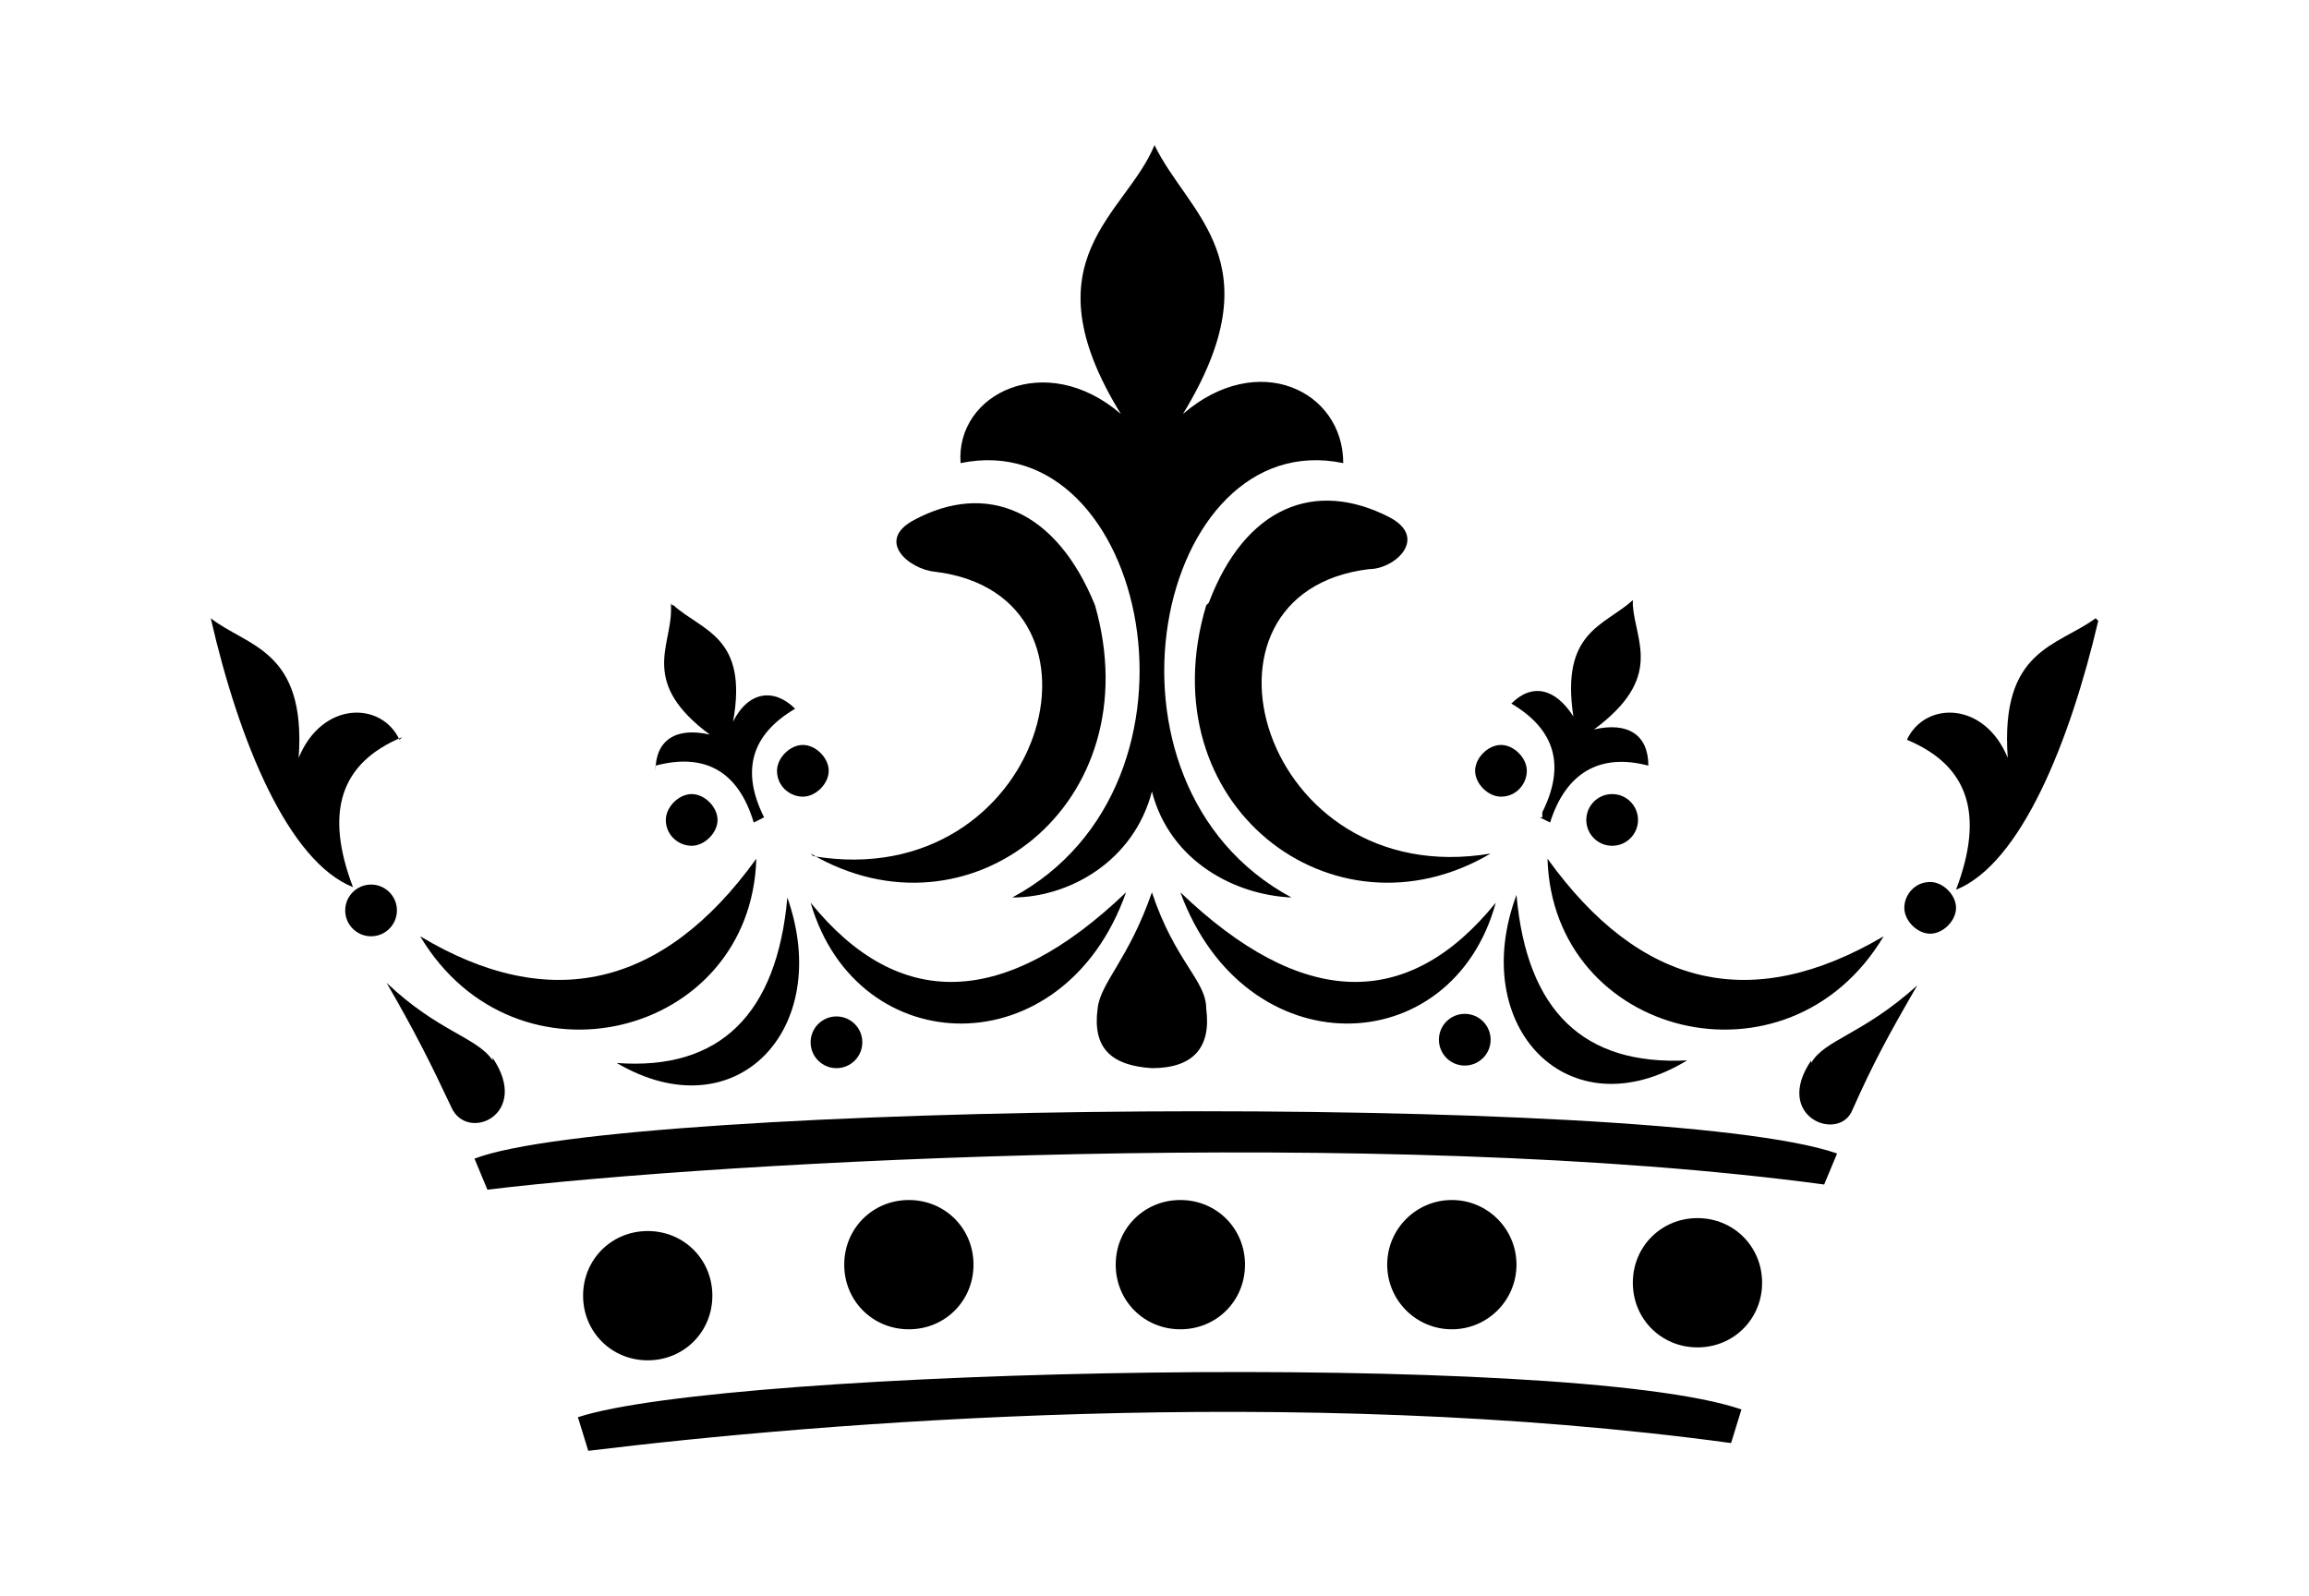
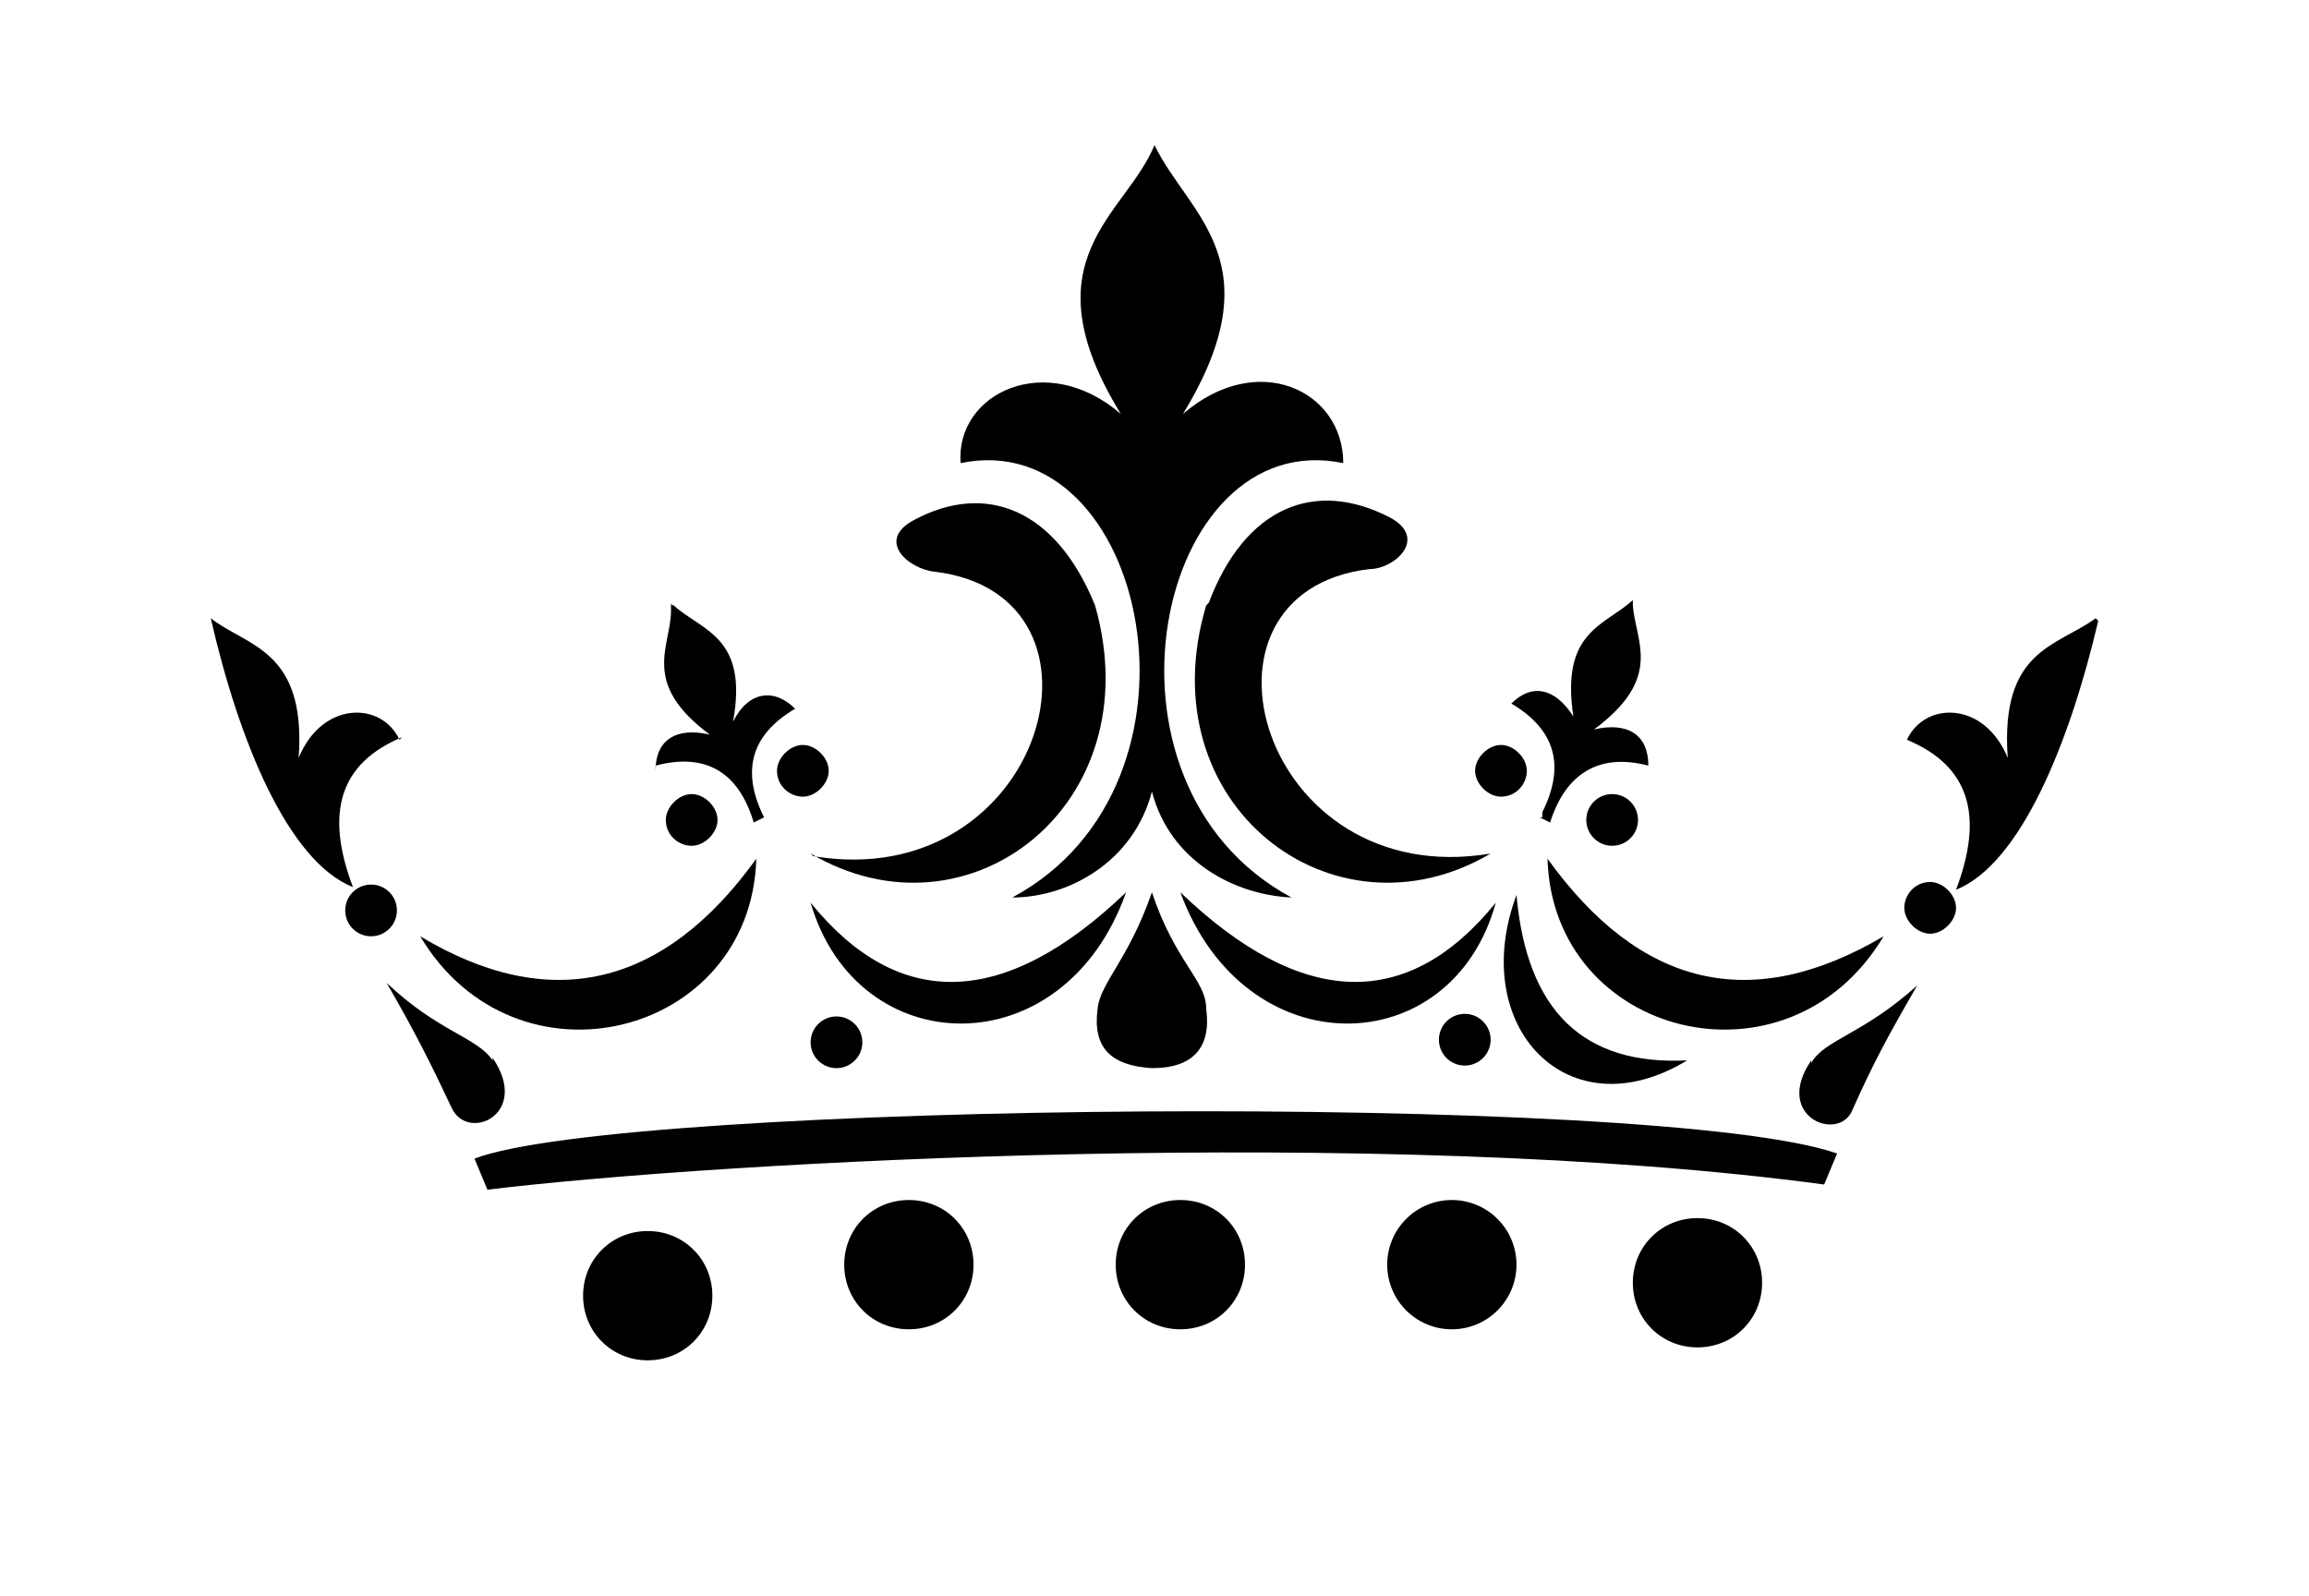
<svg xmlns="http://www.w3.org/2000/svg" version="1.1" id="Livello_1" x="0px" y="0px" viewBox="0 0 935.435 646.533" style="enable-background:new 0 0 935.435 646.533;" xml:space="preserve">
  <g id="Capa_1">
    <path d="M488.667,245.229L488.667,245.229c-24.092,80.657,51.327,138.268,115.224,100.559   c-93.226,15.712-127.794-105.796-49.232-115.224c10.475,0,24.092-12.57,8.38-20.95c-30.377-15.712-58.659-4.19-73.324,34.567l0,0   L488.667,245.229z" />
    <path d="M410.105,363.595c23.045,0,49.232-14.665,56.564-42.947c7.332,28.282,33.52,41.9,56.564,42.947   c-85.894-46.089-54.469-191.69,20.95-175.978c0-29.33-34.567-46.089-64.944-19.902c37.71-61.802,2.095-80.657-11.522-108.939   c-11.522,28.282-52.374,46.089-13.617,108.939c-30.377-26.187-67.039-8.38-64.944,19.902   C464.575,171.904,496,317.505,410.105,363.595z" />
    <path d="M466.67,432.729c16.76,0,24.092-8.38,21.997-24.092c0-11.522-12.57-18.855-21.997-47.137   c-9.427,27.235-20.95,36.662-21.997,47.137C442.578,424.349,449.91,431.682,466.67,432.729z" />
-     <path d="M249.84,430.634c48.184,28.282,87.989-13.617,69.134-67.039C314.784,410.732,291.739,433.777,249.84,430.634z" />
-     <path d="M310.594,331.123L310.594,331.123z" />
    <path d="M328.401,345.788c63.897,37.71,138.268-19.902,115.224-100.559l0,0c-15.712-38.757-43.995-50.279-73.324-34.567   c-15.712,8.38-2.095,19.902,8.38,20.95c78.562,9.427,43.995,130.936-49.232,115.224l0,0L328.401,345.788z" />
    <path d="M314.784,312.268c0,6.285,5.237,10.475,10.475,10.475c5.237,0,10.475-5.237,10.475-10.475   c0-5.237-5.237-10.475-10.475-10.475C320.021,301.793,314.784,307.031,314.784,312.268z" />
    <path d="M623.793,331.123l4.19,2.095c6.285-19.902,19.902-28.282,39.805-23.045l0,0c0-12.57-8.38-17.807-21.997-14.665   c28.282-20.95,16.76-35.615,15.712-50.279v-3.142v1.047c-11.522,10.475-29.33,12.57-24.092,47.137   c-7.332-11.522-16.76-13.617-25.14-5.237c17.807,10.475,21.997,25.14,12.57,43.995v2.095H623.793z" />
    <path d="M456.195,361.5c-49.232,47.137-92.179,48.184-127.794,4.19C347.256,430.634,431.055,432.729,456.195,361.5z" />
    <circle cx="653.123" cy="332.17" r="10.475" />
    <path d="M265.552,310.173c19.902-5.237,33.52,2.095,39.805,23.045l4.19-2.095c-9.427-18.855-5.237-33.52,12.57-43.995   c-8.38-8.38-18.855-7.332-25.14,5.237c6.285-34.567-12.57-36.662-24.092-47.137c0,0-1.047,0-1.047-1.047v3.142   c0,14.665-12.57,29.33,15.712,50.279c-13.617-3.142-21.997,2.095-21.997,14.665C265.552,312.268,265.552,310.173,265.552,310.173z" />
    <path d="M626.936,347.883c2.095,72.277,97.416,96.369,136.174,31.425C709.687,410.732,664.645,400.257,626.936,347.883z" />
-     <path d="M614.366,362.547c-19.902,53.422,20.95,96.369,69.134,67.039C641.6,431.682,618.556,409.684,614.366,362.547z" />
+     <path d="M614.366,362.547c-19.902,53.422,20.95,96.369,69.134,67.039C641.6,431.682,618.556,409.684,614.366,362.547" />
    <circle cx="593.416" cy="421.207" r="10.475" />
    <path d="M478.192,361.5c26.187,71.229,109.986,69.134,127.794,4.19C570.371,409.684,527.424,408.637,478.192,361.5z" />
    <path d="M608.081,322.743c6.285,0,10.475-5.237,10.475-10.475c0-5.237-5.237-10.475-10.475-10.475   c-5.237,0-10.475,5.237-10.475,10.475C597.606,317.505,602.843,322.743,608.081,322.743z" />
    <circle cx="338.876" cy="422.254" r="10.475" />
    <polygon points="192.228,469.391 192.228,469.391 192.228,469.391  " />
    <path d="M192.228,469.391l5.237,12.57c95.321-11.522,362.431-26.187,541.552-2.095l5.237-12.57   C671.977,442.156,251.935,446.346,192.228,469.391z" />
    <path d="M687.69,493.483c-14.665,0-26.187,11.522-26.187,26.187s11.522,26.187,26.187,26.187s26.187-11.522,26.187-26.187   S702.355,493.483,687.69,493.483z" />
    <circle cx="588.178" cy="512.338" r="26.187" />
    <path d="M781.964,357.31c-6.285,0-10.475,5.237-10.475,10.475c0,5.237,5.237,10.475,10.475,10.475   c5.237,0,10.475-5.237,10.475-10.475C792.439,362.547,787.201,357.31,781.964,357.31z" />
    <path d="M849.003,250.466c-15.712,11.522-38.757,12.57-35.615,56.564c-9.427-23.045-33.52-23.045-40.852-7.332   c25.14,10.475,31.425,30.377,19.902,60.754c26.187-10.475,46.09-59.707,57.612-108.939l0,0L849.003,250.466z" />
    <path d="M733.779,429.587c-15.712,23.045,11.522,33.52,16.76,19.902c8.38-18.855,14.665-30.377,26.187-50.279   c-21.997,19.902-37.71,21.997-42.947,31.425l0,0V429.587z" />
    <path d="M504.379,512.338c0-14.665-11.522-26.187-26.187-26.187s-26.187,11.522-26.187,26.187   c0,14.665,11.522,26.187,26.187,26.187S504.379,527.003,504.379,512.338z" />
    <path d="M269.742,332.17c0,6.285,5.237,10.475,10.475,10.475c5.237,0,10.475-5.237,10.475-10.475   c0-5.237-5.237-10.475-10.475-10.475C274.979,321.695,269.742,326.933,269.742,332.17z" />
    <path d="M161.851,299.698L161.851,299.698c-7.332-15.712-31.425-15.712-40.852,7.332c3.142-43.995-20.95-45.042-35.615-56.564   c11.522,50.279,31.425,98.464,57.612,108.939c-11.522-30.377-5.237-50.279,19.902-60.754l0,0L161.851,299.698z" />
    <path d="M199.56,429.587c-6.285-9.427-21.997-11.522-42.947-31.425c11.522,19.902,17.807,32.472,26.187,50.279   c6.285,14.665,32.472,3.142,16.76-19.902l0,0V429.587z" />
    <circle cx="150.328" cy="368.832" r="10.475" />
    <path d="M306.404,347.883c-37.71,52.374-83.799,62.849-136.173,31.425C208.988,444.251,304.309,420.159,306.404,347.883z" />
    <path d="M288.597,524.908c0-14.665-11.522-26.187-26.187-26.187c-14.665,0-26.187,11.522-26.187,26.187   c0,14.665,11.522,26.187,26.187,26.187C277.074,551.095,288.597,539.573,288.597,524.908z" />
    <path d="M394.393,512.338c0-14.665-11.522-26.187-26.187-26.187s-26.187,11.522-26.187,26.187   c0,14.665,11.522,26.187,26.187,26.187S394.393,527.003,394.393,512.338z" />
    <polygon points="234.127,574.14 234.127,574.14 234.127,574.14  " />
-     <path d="M234.127,574.14l4.19,13.617c94.274-11.522,285.964-27.235,462.99-3.142l4.19-13.617   C635.315,546.905,294.882,554.238,234.127,574.14z" />
  </g>
</svg>